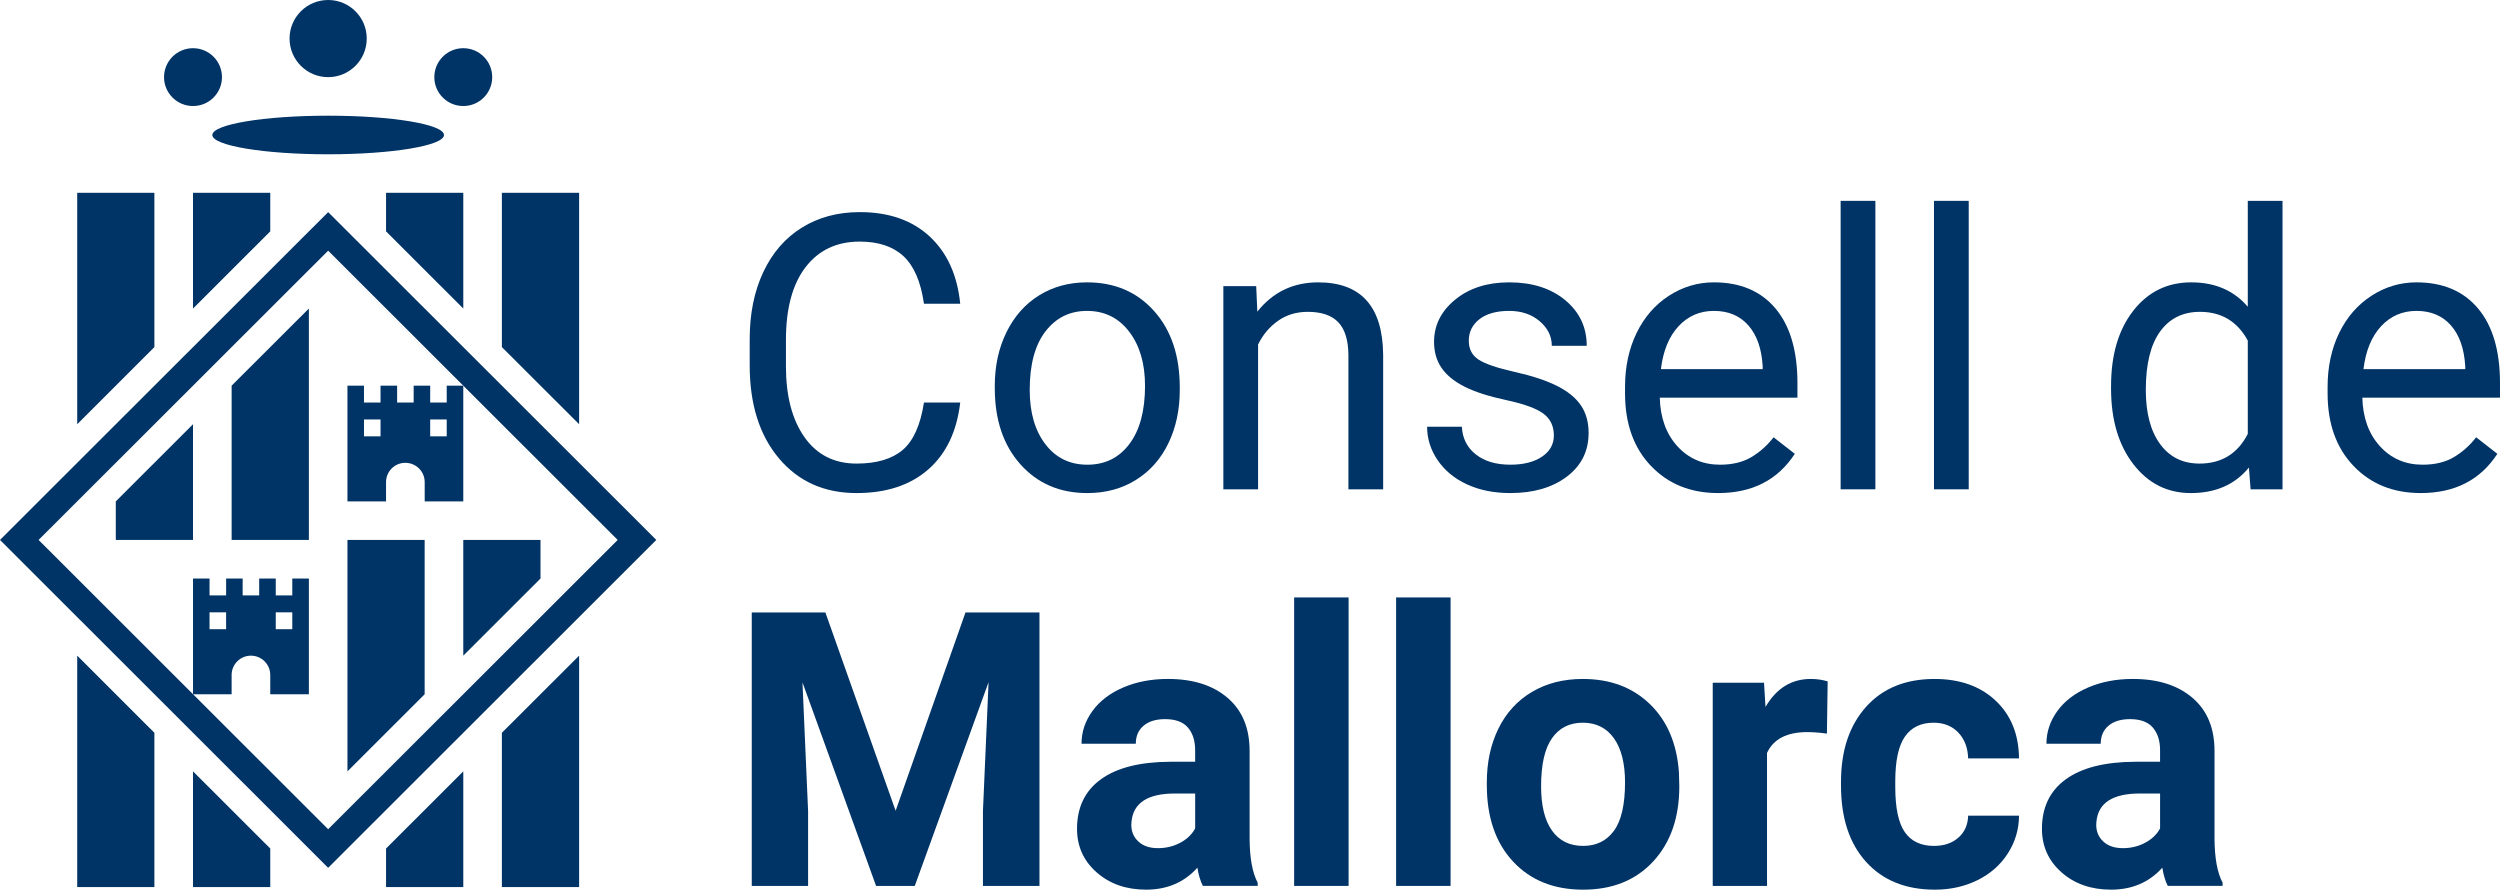
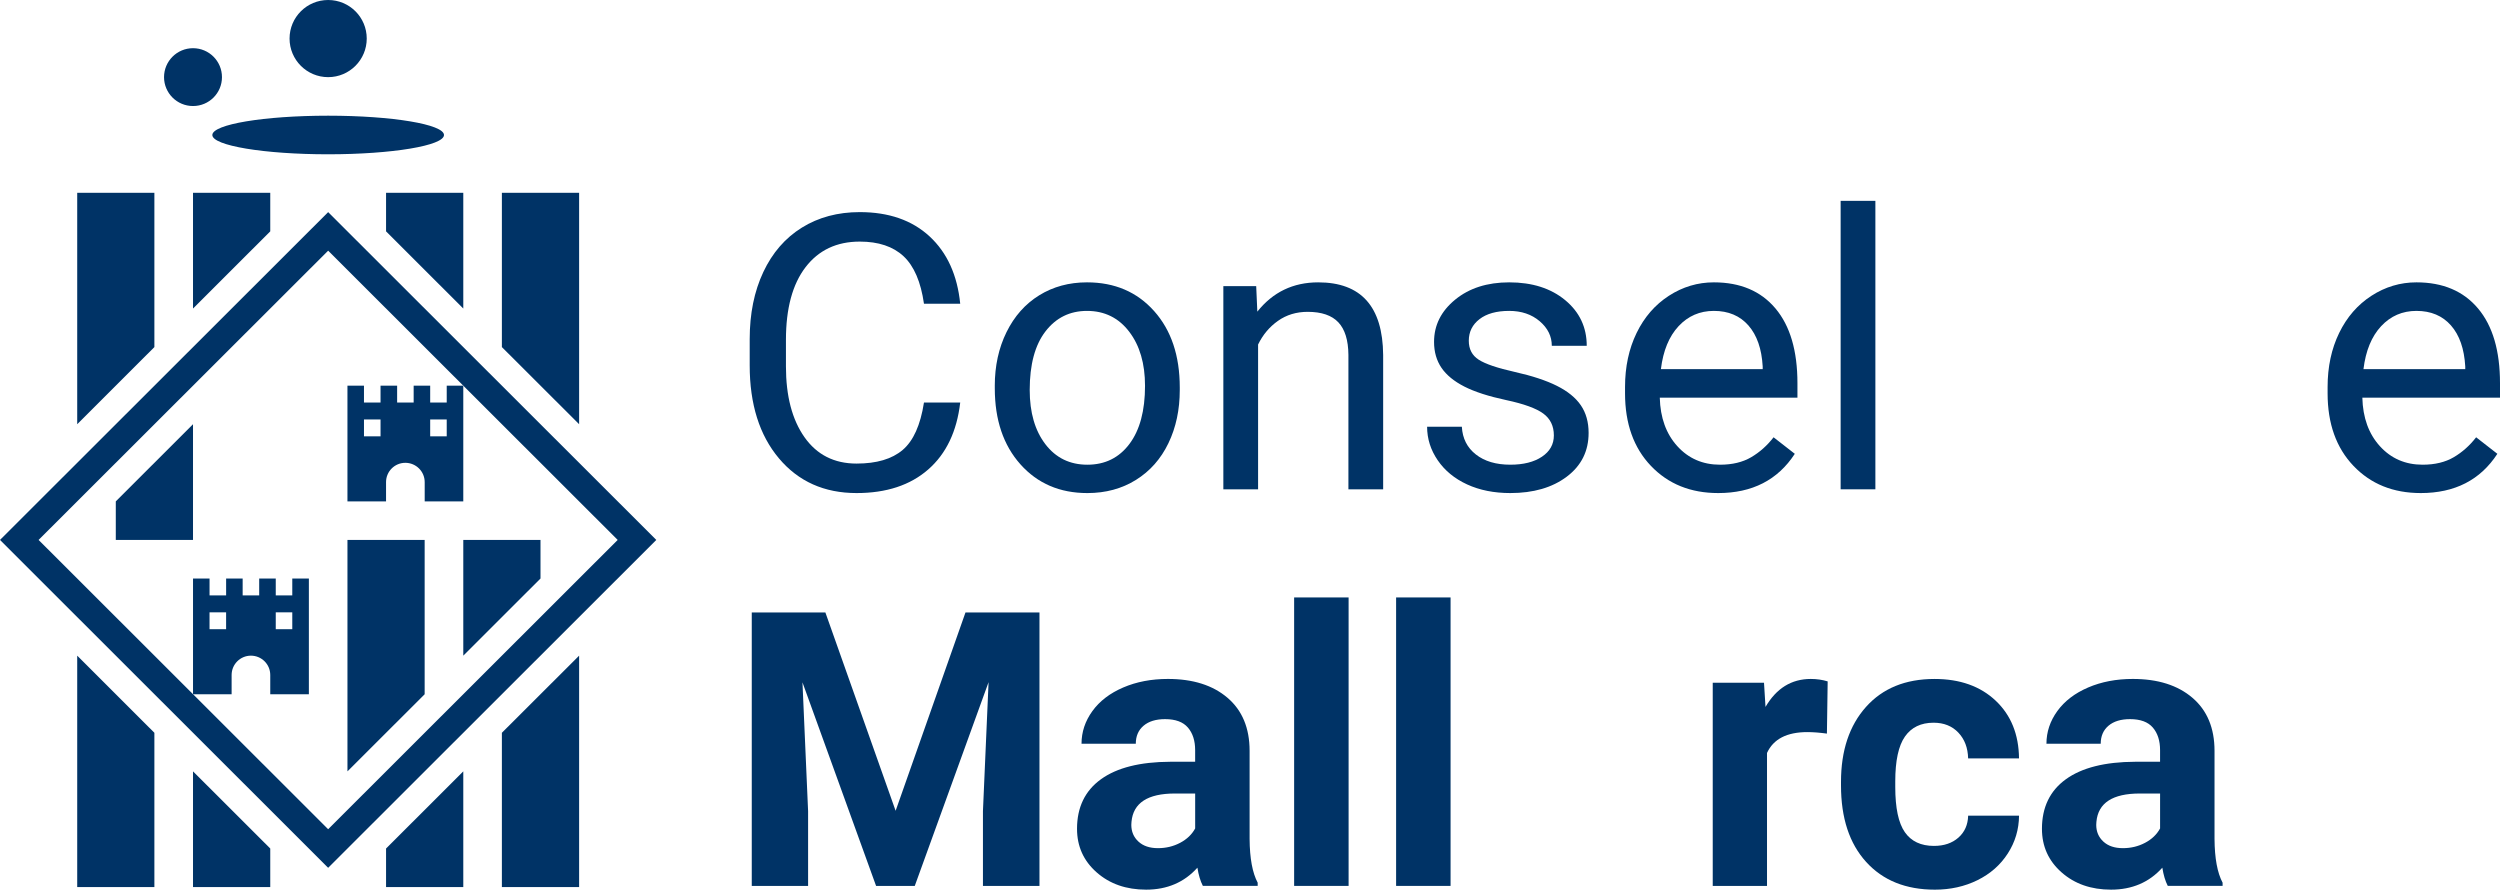
<svg xmlns="http://www.w3.org/2000/svg" width="390" height="139" xml:space="preserve">
  <g>
    <title>Layer 1</title>
    <path id="svg_1" d="m45.596,98.15l-2.578,0l0,-2.63l2.578,0l0,2.63zm-10.323,0l-2.586,0l0,-2.63l2.586,0l0,2.63zm12.911,10.153l0,-18.055l-2.588,0l0,2.637l-2.578,0l0,-2.637l-2.584,0l0,2.637l-2.58,0l0,-2.637l-2.578,0l0,2.637l-2.586,0l0,-2.637l-2.578,0l0,18.055l6.021,0l0,-3.006c0,-1.666 1.352,-3.014 3.01,-3.014c1.666,0 3.018,1.348 3.018,3.014l0,3.006l6.023,0z" fill="#003366" />
    <path id="svg_2" d="m69.689,68.066l-2.58,0l0,-2.631l2.58,0l0,2.631zm-10.324,0l-2.584,0l0,-2.631l2.584,0l0,2.631zm12.908,10.151l0,-18.053l-2.584,0l0,2.635l-2.58,0l0,-2.635l-2.578,0l0,2.635l-2.578,0l0,-2.635l-2.588,0l0,2.635l-2.584,0l0,-2.635l-2.578,0l0,18.053l6.021,0l0,-3.008c0,-1.664 1.346,-3.01 3.008,-3.01c1.668,0 3.021,1.346 3.021,3.01l0,3.008l6.02,0z" fill="#003366" />
    <path id="svg_3" d="m51.191,12.035c3.326,0 6.02,-2.697 6.02,-6.023c0,-3.32 -2.691,-6.012 -6.02,-6.012c-3.324,0 -6.02,2.691 -6.02,6.012c-0.001,3.326 2.696,6.023 6.02,6.023" fill="#003366" />
-     <path id="svg_4" d="m72.273,16.541c2.494,0 4.512,-2.016 4.512,-4.506c0,-2.494 -2.018,-4.516 -4.512,-4.516s-4.518,2.021 -4.518,4.516c0.003,2.49 2.024,4.506 4.518,4.506" fill="#003366" />
    <path id="svg_5" d="m30.109,16.541c2.5,0 4.518,-2.016 4.518,-4.506c0,-2.494 -2.018,-4.516 -4.518,-4.516c-2.492,0 -4.52,2.021 -4.52,4.516c0.003,2.49 2.028,4.506 4.52,4.506" fill="#003366" />
    <path id="svg_6" d="m51.191,24.07c9.979,0 18.072,-1.352 18.072,-3.008c0,-1.664 -8.096,-3.014 -18.072,-3.014c-9.979,0 -18.066,1.35 -18.066,3.014c0,1.659 8.088,3.008 18.066,3.008" fill="#003366" />
    <polygon id="svg_7" points="12.045,30.08 12.045,66.178 24.084,54.146 24.084,30.08 " fill="#003366" />
    <polygon id="svg_8" points="30.109,30.08 30.109,48.133 42.16,36.092 42.16,30.08 " fill="#003366" />
    <polygon id="svg_9" points="60.225,30.08 60.225,36.092 72.273,48.133 72.273,30.08 " fill="#003366" />
    <polygon id="svg_10" points="78.293,30.08 78.293,54.146 90.342,66.178 90.342,30.08 " fill="#003366" />
    <polygon id="svg_11" points="12.045,102.283 12.045,138.381 24.084,138.381 24.084,114.314 " fill="#003366" />
    <polygon id="svg_12" points="30.109,120.332 30.109,138.381 42.16,138.381 42.16,132.369 " fill="#003366" />
    <polygon id="svg_13" points="60.225,138.381 72.273,138.381 72.273,120.332 60.225,132.369 " fill="#003366" />
    <polygon id="svg_14" points="78.293,138.381 90.342,138.381 90.342,102.283 78.293,114.314 " fill="#003366" />
    <path id="svg_15" d="m51.191,39.105l45.168,45.125l-45.168,45.129l-45.171,-45.129l45.171,-45.125zm51.192,45.125l-51.19,-51.138l-51.193,51.138l51.191,51.15l51.192,-51.15z" fill="#003366" />
    <polygon id="svg_16" points="18.063,78.217 18.063,84.23 30.109,84.23 30.109,66.178 " fill="#003366" />
-     <polygon id="svg_17" points="36.135,84.23 48.184,84.23 48.184,48.133 36.135,60.164 " fill="#003366" />
    <polygon id="svg_18" points="54.203,84.23 54.203,120.332 66.246,108.303 66.246,84.23 " fill="#003366" />
    <polygon id="svg_19" points="72.273,84.23 72.273,102.283 84.318,90.248 84.318,84.23 " fill="#003366" />
    <path id="svg_20" d="m149.795,62.797c-0.527,4.512 -2.191,7.994 -4.994,10.443c-2.803,2.451 -6.529,3.678 -11.178,3.678c-5.039,0 -9.076,-1.807 -12.113,-5.42s-4.557,-8.447 -4.557,-14.502l0,-4.102c0,-3.965 0.709,-7.451 2.125,-10.459s3.422,-5.318 6.02,-6.93s5.605,-2.416 9.023,-2.416c4.531,0 8.164,1.264 10.898,3.793c2.734,2.531 4.326,6.031 4.775,10.504l-5.654,0c-0.488,-3.408 -1.547,-5.877 -3.178,-7.406c-1.631,-1.527 -3.912,-2.291 -6.842,-2.291c-3.594,0 -6.41,1.33 -8.451,3.988s-3.063,6.439 -3.063,11.346l0,4.135c0,4.633 0.967,8.318 2.9,11.055s4.639,4.105 8.115,4.105c3.125,0 5.523,-0.707 7.193,-2.125c1.67,-1.416 2.777,-3.881 3.324,-7.396l5.657,0z" fill="#003366" />
    <path id="svg_21" d="m155.186,60.189c0,-3.105 0.611,-5.898 1.832,-8.379s2.92,-4.395 5.098,-5.742s4.662,-2.021 7.455,-2.021c4.316,0 7.809,1.494 10.475,4.482s3.998,6.963 3.998,11.924l0,0.381c0,3.086 -0.59,5.855 -1.771,8.305c-1.182,2.451 -2.871,4.361 -5.068,5.729s-4.723,2.051 -7.574,2.051c-4.297,0 -7.777,-1.494 -10.443,-4.482s-4,-6.943 -4,-11.865l0,-0.383l-0.002,0zm5.449,0.645c0,3.516 0.816,6.338 2.447,8.467s3.813,3.193 6.547,3.193c2.754,0 4.941,-1.08 6.563,-3.238c1.621,-2.156 2.432,-5.18 2.432,-9.066c0,-3.477 -0.824,-6.295 -2.475,-8.453c-1.65,-2.156 -3.844,-3.236 -6.578,-3.236c-2.676,0 -4.834,1.064 -6.475,3.193s-2.461,5.175 -2.461,9.14z" fill="#003366" />
    <path id="svg_22" d="m195.967,44.633l0.176,3.984c2.422,-3.047 5.586,-4.57 9.492,-4.57c6.699,0 10.078,3.779 10.137,11.338l0,20.947l-5.42,0l0,-20.977c-0.02,-2.285 -0.541,-3.975 -1.566,-5.068s-2.623,-1.641 -4.791,-1.641c-1.758,0 -3.301,0.469 -4.629,1.406s-2.363,2.168 -3.105,3.691l0,22.588l-5.42,0l0,-31.698l5.126,0z" fill="#003366" />
    <path id="svg_23" d="m242.402,67.924c0,-1.465 -0.551,-2.604 -1.654,-3.414c-1.104,-0.809 -3.027,-1.508 -5.771,-2.094s-4.922,-1.289 -6.533,-2.109s-2.803,-1.797 -3.574,-2.93s-1.158,-2.48 -1.158,-4.043c0,-2.598 1.1,-4.795 3.297,-6.592s5.004,-2.695 8.422,-2.695c3.594,0 6.51,0.928 8.746,2.783s3.354,4.229 3.354,7.119l-5.449,0c0,-1.484 -0.629,-2.764 -1.889,-3.838s-2.848,-1.611 -4.762,-1.611c-1.973,0 -3.516,0.43 -4.629,1.289s-1.67,1.982 -1.67,3.369c0,1.309 0.518,2.295 1.553,2.959s2.906,1.299 5.611,1.904s4.896,1.328 6.576,2.168s2.926,1.85 3.736,3.031c0.811,1.184 1.215,2.623 1.215,4.322c0,2.832 -1.133,5.102 -3.398,6.811c-2.266,1.711 -5.205,2.564 -8.818,2.564c-2.539,0 -4.785,-0.449 -6.738,-1.348s-3.48,-2.154 -4.584,-3.766s-1.656,-3.354 -1.656,-5.229l5.42,0c0.098,1.816 0.826,3.256 2.184,4.32c1.357,1.066 3.148,1.598 5.375,1.598c2.051,0 3.697,-0.414 4.938,-1.246c1.237,-0.828 1.856,-1.935 1.856,-3.322z" fill="#003366" />
    <path id="svg_24" d="m268.037,76.918c-4.297,0 -7.793,-1.41 -10.488,-4.234c-2.695,-2.822 -4.043,-6.596 -4.043,-11.322l0,-0.996c0,-3.145 0.602,-5.951 1.803,-8.424c1.201,-2.471 2.881,-4.404 5.039,-5.801c2.158,-1.395 4.496,-2.094 7.016,-2.094c4.121,0 7.324,1.357 9.609,4.072s3.428,6.602 3.428,11.66l0,2.256l-21.475,0c0.078,3.125 0.992,5.65 2.74,7.572c1.748,1.924 3.969,2.887 6.664,2.887c1.914,0 3.535,-0.391 4.863,-1.172s2.49,-1.816 3.486,-3.105l3.311,2.578c-2.656,4.082 -6.64,6.123 -11.953,6.123zm-0.674,-28.418c-2.188,0 -4.023,0.795 -5.508,2.387c-1.484,1.594 -2.402,3.824 -2.754,6.695l15.879,0l0,-0.41c-0.156,-2.754 -0.898,-4.889 -2.227,-6.402c-1.327,-1.512 -3.124,-2.27 -5.39,-2.27z" fill="#003366" />
    <path id="svg_25" d="m292.559,76.332l-5.42,0l0,-45l5.42,0l0,45z" fill="#003366" />
-     <path id="svg_26" d="m307.119,76.332l-5.42,0l0,-45l5.42,0l0,45z" fill="#003366" />
-     <path id="svg_27" d="m329.326,60.219c0,-4.863 1.152,-8.775 3.457,-11.734s5.322,-4.438 9.053,-4.438c3.711,0 6.65,1.27 8.818,3.809l0,-16.524l5.42,0l0,45l-4.98,0l-0.264,-3.398c-2.168,2.656 -5.186,3.984 -9.053,3.984c-3.672,0 -6.664,-1.504 -8.979,-4.512s-3.473,-6.934 -3.473,-11.777l0,-0.41l0.001,0zm5.42,0.615c0,3.594 0.742,6.406 2.227,8.438s3.535,3.047 6.152,3.047c3.438,0 5.947,-1.543 7.529,-4.629l0,-14.561c-1.621,-2.988 -4.111,-4.482 -7.471,-4.482c-2.656,0 -4.727,1.025 -6.211,3.076s-2.226,5.088 -2.226,9.111z" fill="#003366" />
    <path id="svg_28" d="m377.637,76.918c-4.297,0 -7.793,-1.41 -10.488,-4.234c-2.695,-2.822 -4.043,-6.596 -4.043,-11.322l0,-0.996c0,-3.145 0.602,-5.951 1.803,-8.424c1.201,-2.471 2.881,-4.404 5.039,-5.801c2.158,-1.395 4.496,-2.094 7.016,-2.094c4.121,0 7.324,1.357 9.609,4.072s3.427,6.602 3.427,11.66l0,2.256l-21.475,0c0.078,3.125 0.992,5.65 2.74,7.572c1.748,1.924 3.969,2.887 6.664,2.887c1.914,0 3.535,-0.391 4.863,-1.172s2.49,-1.816 3.486,-3.105l3.311,2.578c-2.655,4.082 -6.64,6.123 -11.952,6.123zm-0.674,-28.418c-2.188,0 -4.023,0.795 -5.508,2.387c-1.484,1.594 -2.402,3.824 -2.754,6.695l15.879,0l0,-0.41c-0.156,-2.754 -0.898,-4.889 -2.227,-6.402c-1.328,-1.512 -3.124,-2.27 -5.39,-2.27z" fill="#003366" />
    <path id="svg_29" d="m128.76,95.545l10.957,30.938l10.898,-30.938l11.543,0l0,42.656l-8.818,0l0,-11.66l0.879,-20.127l-11.514,31.787l-6.035,0l-11.484,-31.758l0.879,20.098l0,11.66l-8.789,0l0,-42.656l11.484,0z" fill="#003366" />
    <path id="svg_30" d="m187.646,138.201c-0.391,-0.762 -0.674,-1.709 -0.85,-2.842c-2.051,2.285 -4.717,3.428 -7.998,3.428c-3.105,0 -5.678,-0.896 -7.719,-2.695c-2.041,-1.797 -3.063,-4.061 -3.063,-6.797c0,-3.357 1.246,-5.936 3.736,-7.734c2.49,-1.797 6.088,-2.705 10.795,-2.725l3.896,0l0,-1.816c0,-1.465 -0.375,-2.637 -1.127,-3.516s-1.939,-1.318 -3.561,-1.318c-1.426,0 -2.543,0.342 -3.354,1.025c-0.811,0.686 -1.217,1.623 -1.217,2.813l-8.467,0c0,-1.834 0.566,-3.533 1.699,-5.098c1.133,-1.563 2.734,-2.787 4.805,-3.676s4.395,-1.334 6.973,-1.334c3.906,0 7.008,0.982 9.303,2.945s3.441,4.721 3.441,8.275l0,13.74c0.02,3.008 0.439,5.285 1.26,6.826l0,0.498l-8.552,0l0,0.001zm-7.001,-5.888c1.25,0 2.402,-0.277 3.457,-0.834s1.836,-1.305 2.344,-2.242l0,-5.449l-3.164,0c-4.238,0 -6.494,1.465 -6.768,4.395l-0.029,0.498c0,1.055 0.371,1.924 1.113,2.607c0.742,0.685 1.757,1.025 3.047,1.025z" fill="#003366" />
    <path id="svg_31" d="m210.381,138.201l-8.496,0l0,-45l8.496,0l0,45z" fill="#003366" />
    <path id="svg_32" d="m226.289,138.201l-8.496,0l0,-45l8.496,0l0,45z" fill="#003366" />
-     <path id="svg_33" d="m231.943,122.059c0,-3.145 0.605,-5.947 1.816,-8.408s2.955,-4.365 5.23,-5.713s4.916,-2.021 7.924,-2.021c4.277,0 7.77,1.309 10.475,3.926c2.705,2.619 4.213,6.172 4.525,10.664l0.059,2.168c0,4.863 -1.357,8.766 -4.072,11.705s-6.357,4.408 -10.928,4.408s-8.217,-1.465 -10.941,-4.395s-4.088,-6.914 -4.088,-11.953l0,-0.381zm8.467,0.601c0,3.014 0.566,5.316 1.699,6.91s2.754,2.391 4.863,2.391c2.051,0 3.652,-0.787 4.805,-2.361s1.729,-4.094 1.729,-7.555c0,-2.955 -0.576,-5.242 -1.729,-6.867c-1.152,-1.623 -2.773,-2.436 -4.863,-2.436c-2.07,0 -3.672,0.809 -4.805,2.422s-1.699,4.113 -1.699,7.496z" fill="#003366" />
    <path id="svg_34" d="m285,114.441c-1.152,-0.156 -2.168,-0.234 -3.047,-0.234c-3.203,0 -5.303,1.084 -6.299,3.252l0,20.742l-8.467,0l0,-31.699l7.998,0l0.234,3.779c1.699,-2.91 4.053,-4.365 7.061,-4.365c0.938,0 1.816,0.129 2.637,0.381l-0.117,8.144z" fill="#003366" />
    <path id="svg_35" d="m301.699,131.961c1.563,0 2.832,-0.428 3.809,-1.289c0.977,-0.859 1.484,-2.002 1.523,-3.428l7.939,0c-0.02,2.15 -0.605,4.117 -1.758,5.904s-2.729,3.174 -4.73,4.16s-4.215,1.479 -6.637,1.479c-4.531,0 -8.105,-1.439 -10.723,-4.32s-3.926,-6.859 -3.926,-11.939l0,-0.557c0,-4.881 1.299,-8.777 3.896,-11.689c2.598,-2.91 6.162,-4.365 10.693,-4.365c3.965,0 7.145,1.129 9.537,3.385s3.607,5.258 3.646,9.008l-7.939,0c-0.039,-1.648 -0.547,-2.988 -1.523,-4.02s-2.266,-1.547 -3.867,-1.547c-1.973,0 -3.461,0.721 -4.467,2.158s-1.51,3.77 -1.51,6.996l0,0.881c0,3.268 0.498,5.615 1.494,7.043s2.512,2.14 4.543,2.14z" fill="#003366" />
    <path id="svg_36" d="m338.174,138.201c-0.391,-0.762 -0.674,-1.709 -0.85,-2.842c-2.051,2.285 -4.717,3.428 -7.998,3.428c-3.105,0 -5.678,-0.896 -7.719,-2.695c-2.041,-1.797 -3.063,-4.061 -3.063,-6.797c0,-3.357 1.246,-5.936 3.736,-7.734c2.49,-1.797 6.088,-2.705 10.795,-2.725l3.896,0l0,-1.816c0,-1.465 -0.375,-2.637 -1.127,-3.516s-1.939,-1.318 -3.561,-1.318c-1.426,0 -2.543,0.342 -3.354,1.025c-0.811,0.686 -1.217,1.623 -1.217,2.813l-8.467,0c0,-1.834 0.566,-3.533 1.699,-5.098c1.133,-1.563 2.734,-2.787 4.805,-3.676s4.395,-1.334 6.973,-1.334c3.906,0 7.008,0.982 9.303,2.945s3.441,4.721 3.441,8.275l0,13.74c0.02,3.008 0.439,5.285 1.26,6.826l0,0.498l-8.552,0l0,0.001zm-7.002,-5.888c1.25,0 2.402,-0.277 3.457,-0.834s1.836,-1.305 2.344,-2.242l0,-5.449l-3.164,0c-4.238,0 -6.494,1.465 -6.768,4.395l-0.029,0.498c0,1.055 0.371,1.924 1.113,2.607c0.742,0.685 1.758,1.025 3.047,1.025z" fill="#003366" />
  </g>
</svg>